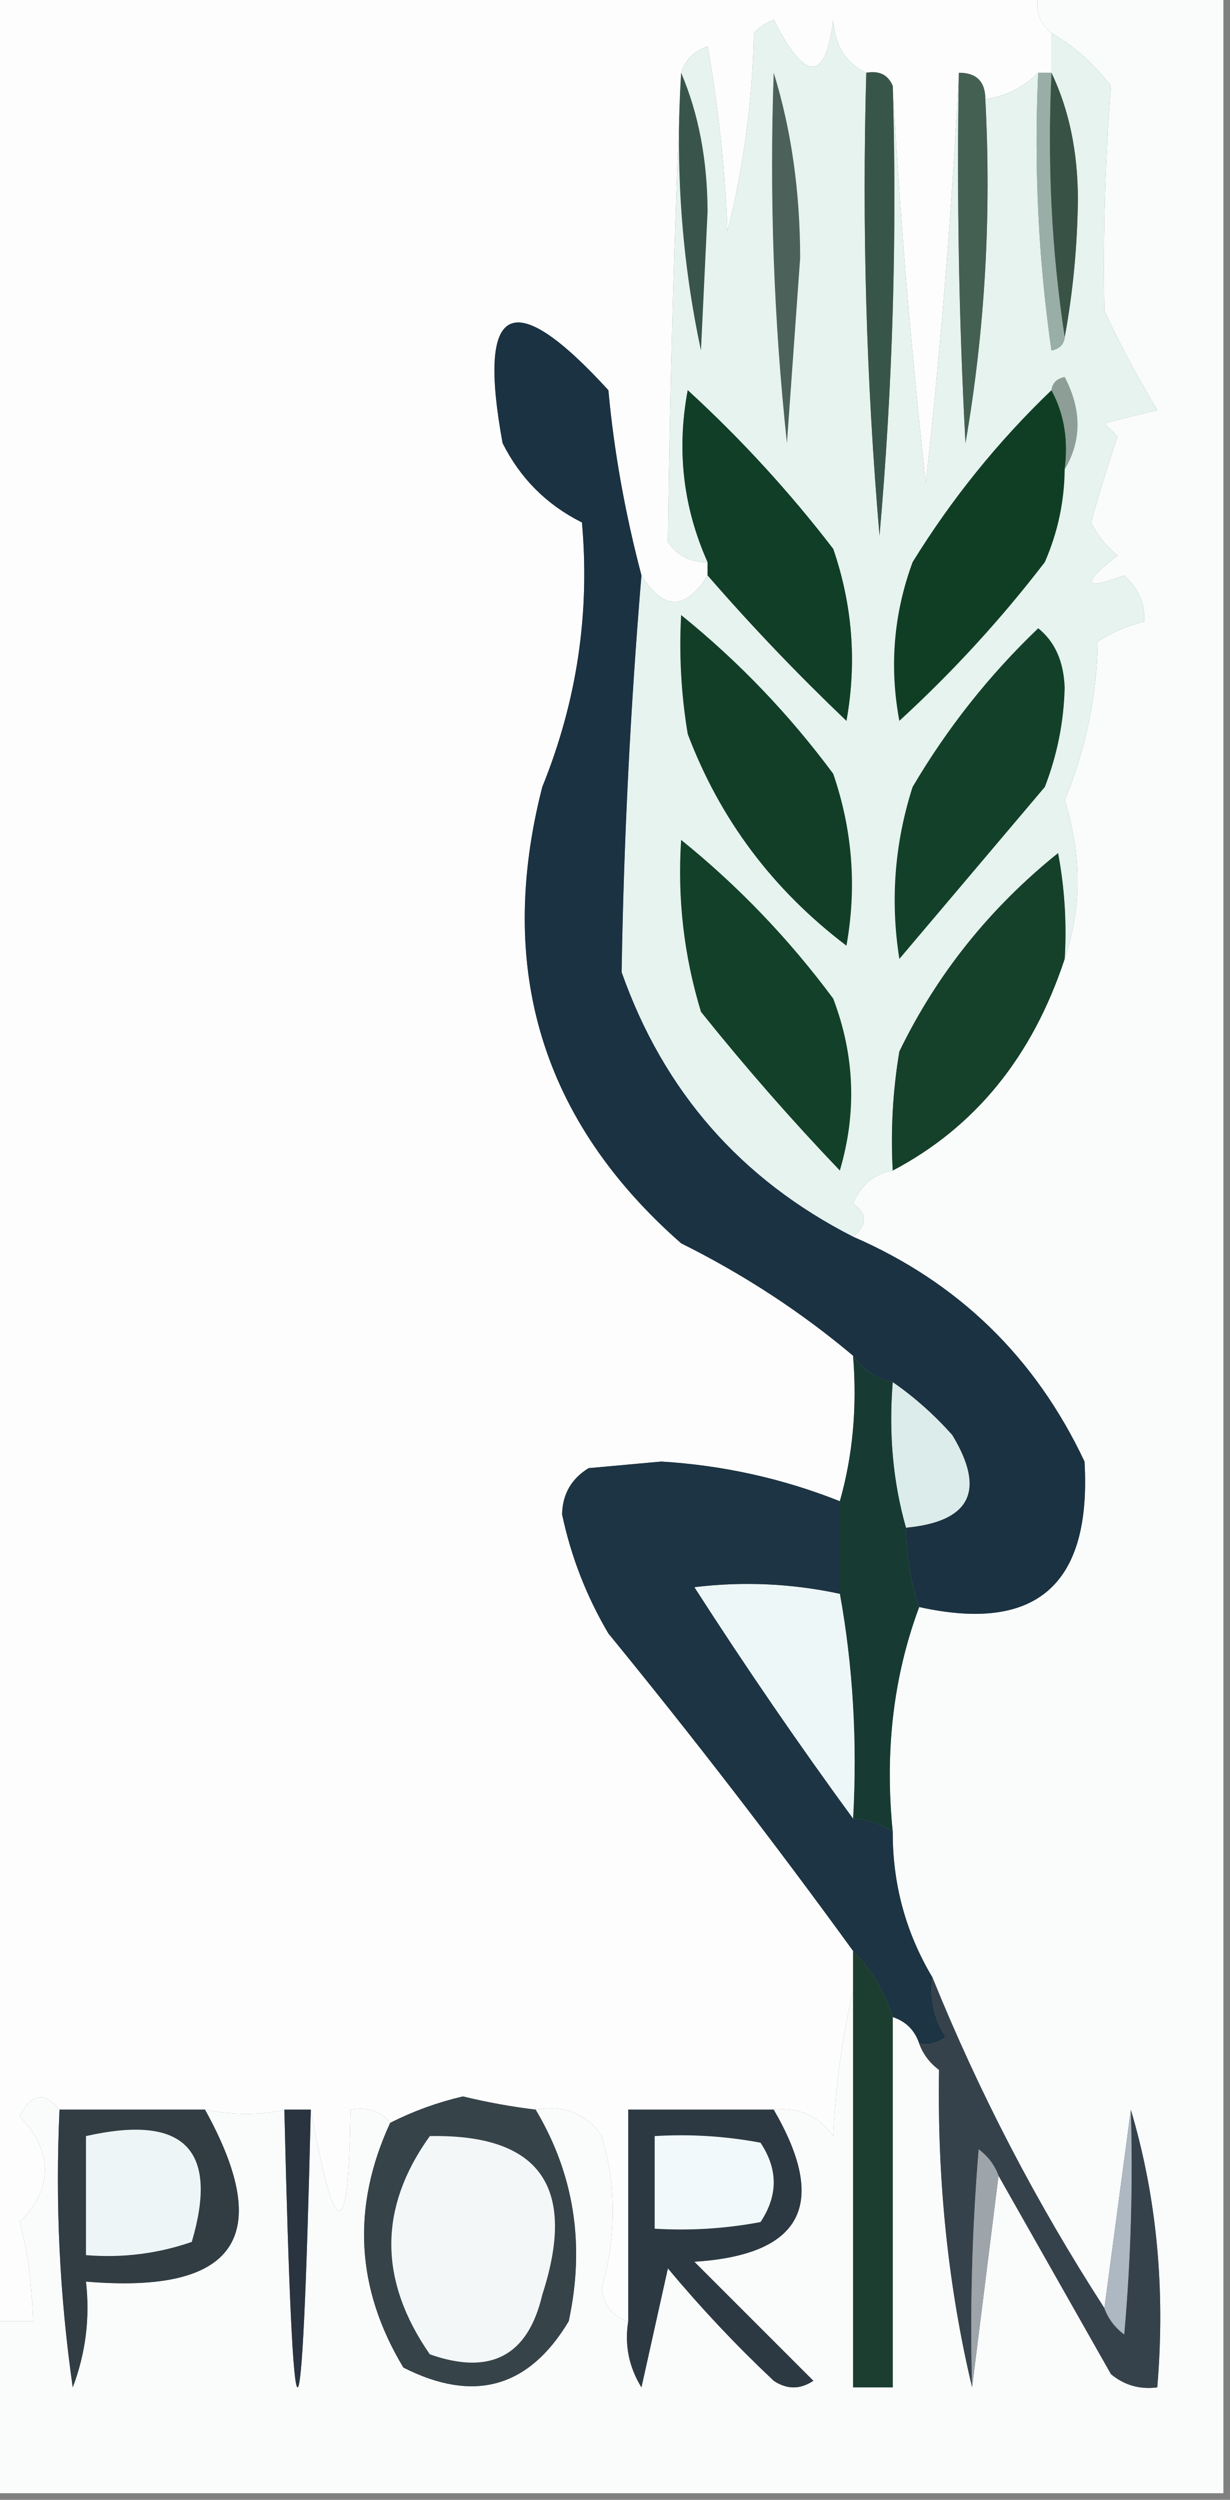
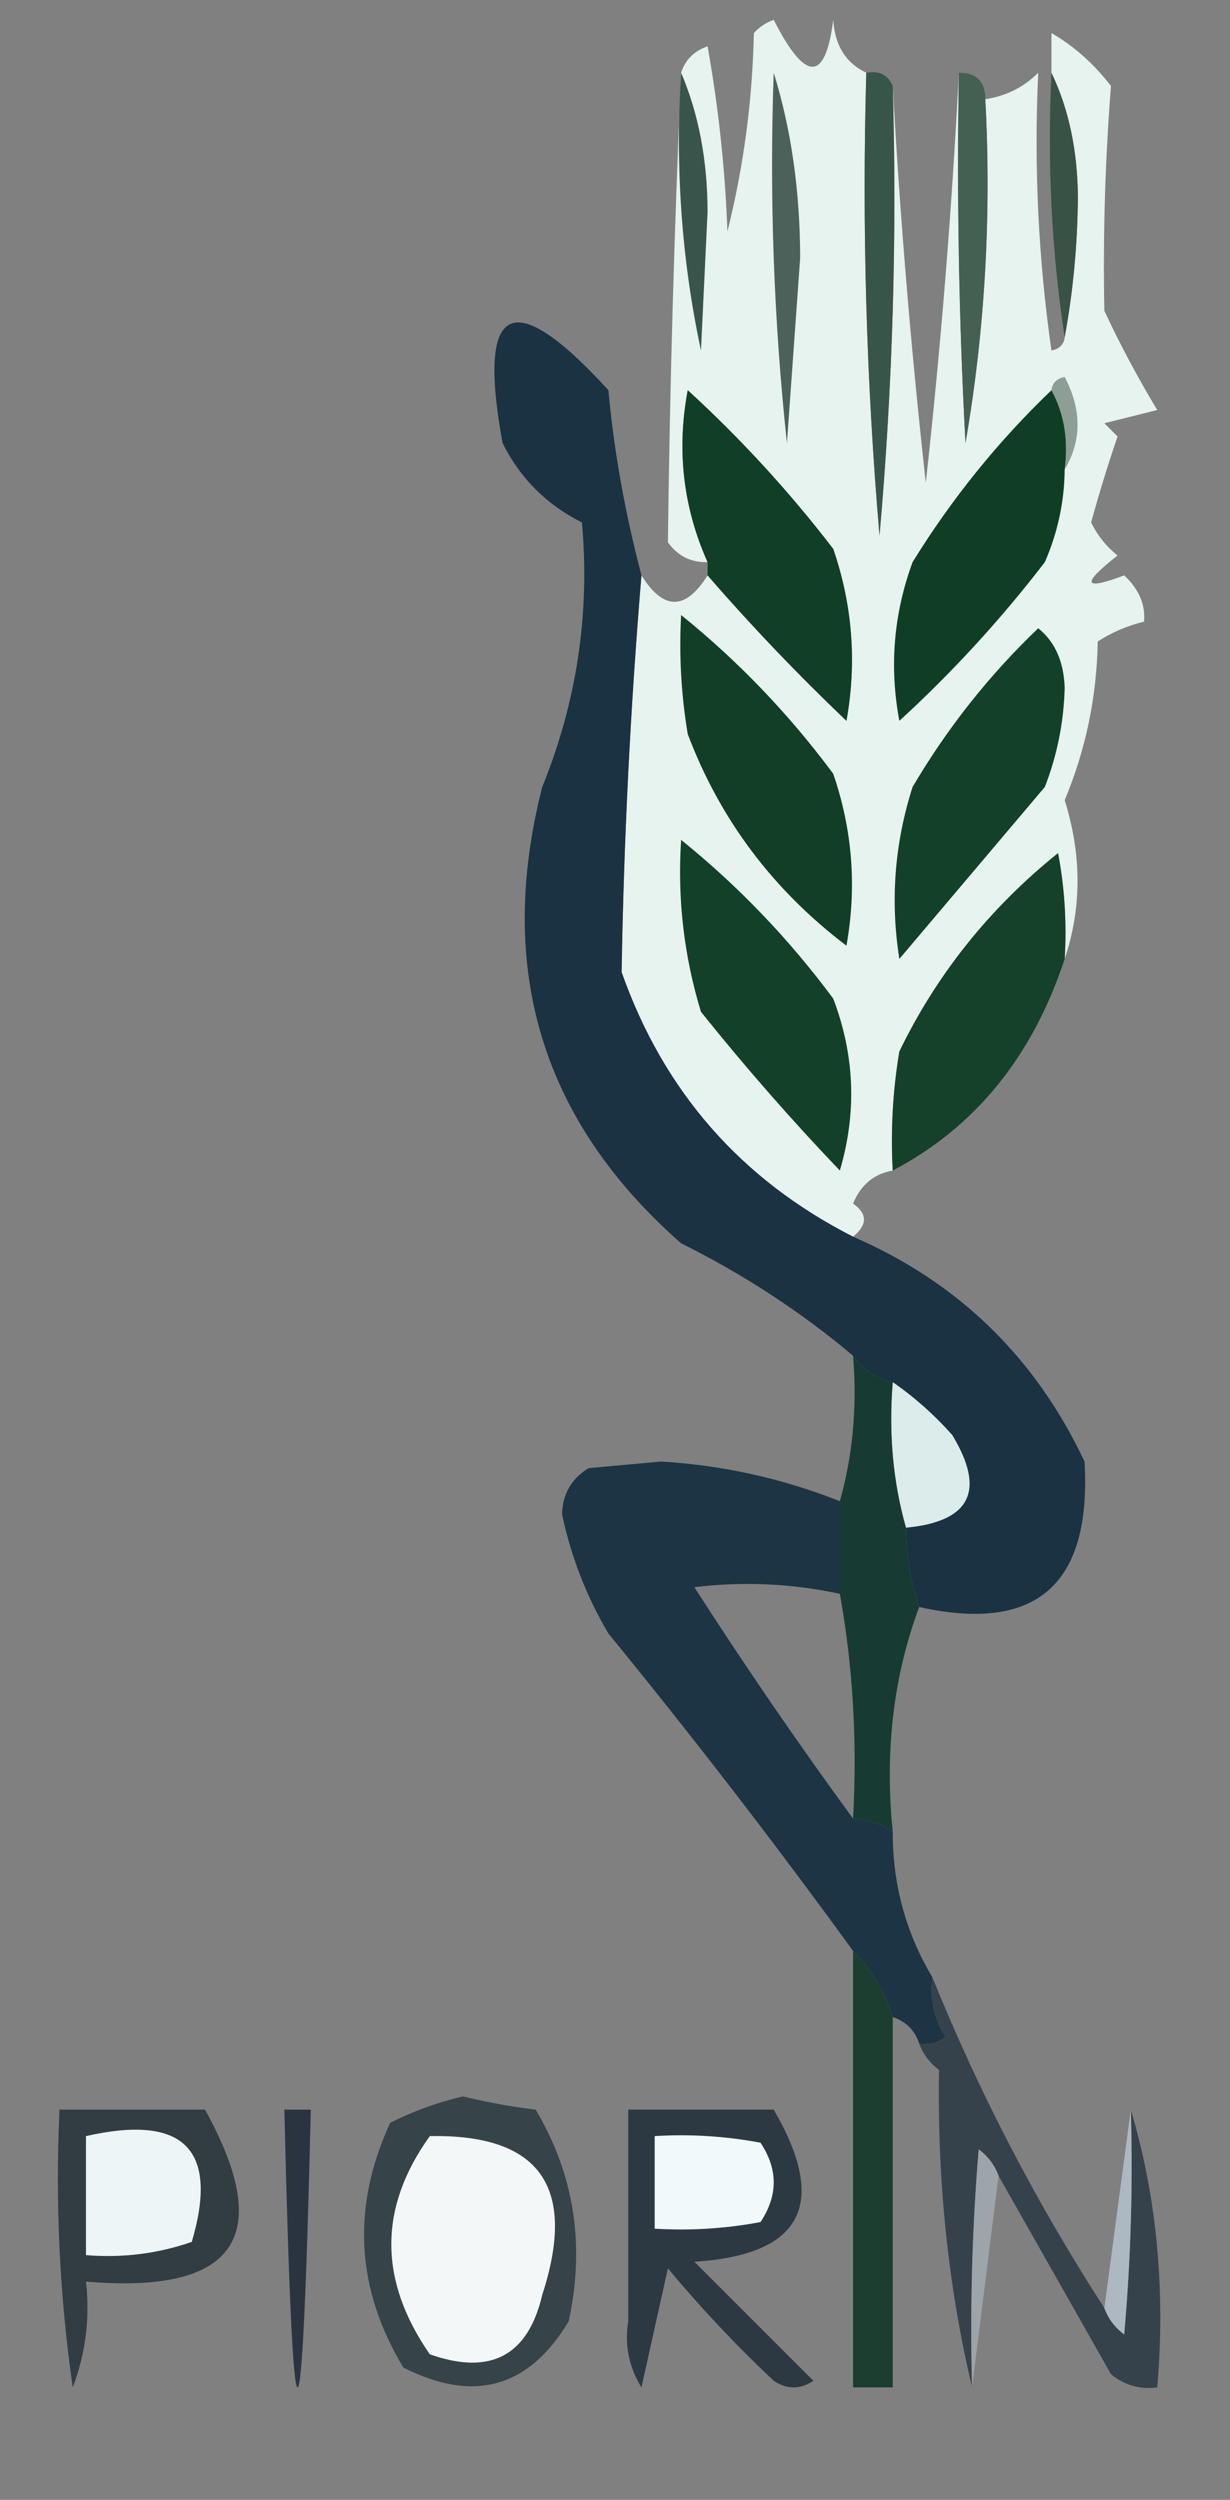
<svg xmlns="http://www.w3.org/2000/svg" version="1.1" width="93px" height="189px" style="shape-rendering:geometricPrecision; text-rendering:geometricPrecision; image-rendering:optimizeQuality; fill-rule:evenodd; clip-rule:evenodd">
  <rect width="100%" height="100%" fill="#808080" stroke="none" />
  <g>
-     <path style="opacity:1" fill="#fdfdfd" d="M -0.5,-0.5 C 25.833,-0.5 52.167,-0.5 78.5,-0.5C 78.263,0.791 78.596,1.791 79.5,2.5C 79.5,3.5 79.5,4.5 79.5,5.5C 79.167,5.5 78.833,5.5 78.5,5.5C 77.395,6.6 76.062,7.267 74.5,7.5C 74.5,6.167 73.833,5.5 72.5,5.5C 71.976,15.817 71.143,26.15 70,36.5C 68.883,26.423 68.05,16.423 67.5,6.5C 67.158,5.662 66.492,5.328 65.5,5.5C 63.955,4.77 63.122,3.437 63,1.5C 62.405,6.228 60.905,6.228 58.5,1.5C 57.914,1.709 57.414,2.043 57,2.5C 56.891,7.614 56.224,12.614 55,17.5C 54.828,12.798 54.328,8.132 53.5,3.5C 52.478,3.855 51.811,4.522 51.5,5.5C 50.976,17.459 50.643,29.293 50.5,41C 51.244,42.039 52.244,42.539 53.5,42.5C 53.5,42.833 53.5,43.167 53.5,43.5C 51.833,46.167 50.167,46.167 48.5,43.5C 47.254,38.764 46.421,34.097 46,29.5C 38.718,21.53 36.051,22.863 38,33.5C 39.333,36.167 41.333,38.167 44,39.5C 44.616,46.381 43.616,53.048 41,59.5C 37.478,73.261 40.978,84.761 51.5,94C 56.24,96.36 60.574,99.193 64.5,102.5C 64.815,106.371 64.482,110.038 63.5,113.5C 59.182,111.785 54.682,110.785 50,110.5C 48.167,110.667 46.333,110.833 44.5,111C 43.196,111.804 42.529,112.971 42.5,114.5C 43.175,117.691 44.342,120.691 46,123.5C 52.417,131.35 58.584,139.35 64.5,147.5C 64.5,148.5 64.5,149.5 64.5,150.5C 63.677,153.977 63.177,157.644 63,161.5C 61.89,159.963 60.39,159.297 58.5,159.5C 54.833,159.5 51.167,159.5 47.5,159.5C 47.5,164.833 47.5,170.167 47.5,175.5C 46.305,175.134 45.639,174.301 45.5,173C 46.615,169.108 46.615,165.275 45.5,161.5C 44.331,159.783 42.665,159.116 40.5,159.5C 38.658,159.277 36.825,158.943 35,158.5C 33.061,158.954 31.228,159.621 29.5,160.5C 28.791,159.596 27.791,159.263 26.5,159.5C 26.367,169.718 25.367,169.718 23.5,159.5C 22.833,159.5 22.167,159.5 21.5,159.5C 19.703,159.935 17.703,159.935 15.5,159.5C 11.833,159.5 8.167,159.5 4.5,159.5C 3.352,158.105 2.352,158.272 1.5,160C 4.034,162.747 4.034,165.413 1.5,168C 2.075,170.141 2.408,172.641 2.5,175.5C 1.5,175.5 0.5,175.5 -0.5,175.5C -0.5,116.833 -0.5,58.167 -0.5,-0.5 Z" />
-   </g>
+     </g>
  <g>
-     <path style="opacity:1" fill="#f9fcfb" d="M 78.5,-0.5 C 83.167,-0.5 87.833,-0.5 92.5,-0.5C 92.5,62.5 92.5,125.5 92.5,188.5C 61.5,188.5 30.5,188.5 -0.5,188.5C -0.5,184.167 -0.5,179.833 -0.5,175.5C 0.5,175.5 1.5,175.5 2.5,175.5C 2.408,172.641 2.075,170.141 1.5,168C 4.034,165.413 4.034,162.747 1.5,160C 2.352,158.272 3.352,158.105 4.5,159.5C 4.17,166.532 4.503,173.532 5.5,180.5C 6.48,177.914 6.813,175.247 6.5,172.5C 17.832,173.461 20.832,169.128 15.5,159.5C 17.703,159.935 19.703,159.935 21.5,159.5C 22.167,187.5 22.833,187.5 23.5,159.5C 25.367,169.718 26.367,169.718 26.5,159.5C 27.791,159.263 28.791,159.596 29.5,160.5C 26.567,166.862 26.901,173.029 30.5,179C 35.82,181.702 39.987,180.535 43,175.5C 44.249,169.718 43.415,164.385 40.5,159.5C 42.665,159.116 44.331,159.783 45.5,161.5C 46.615,165.275 46.615,169.108 45.5,173C 45.639,174.301 46.305,175.134 47.5,175.5C 47.215,177.288 47.548,178.955 48.5,180.5C 49.167,177.5 49.833,174.5 50.5,171.5C 52.984,174.484 55.65,177.318 58.5,180C 59.5,180.667 60.5,180.667 61.5,180C 58.5,177 55.5,174 52.5,171C 60.659,170.483 62.659,166.649 58.5,159.5C 60.39,159.297 61.89,159.963 63,161.5C 63.177,157.644 63.677,153.977 64.5,150.5C 64.5,160.5 64.5,170.5 64.5,180.5C 65.5,180.5 66.5,180.5 67.5,180.5C 67.5,171.167 67.5,161.833 67.5,152.5C 68.5,152.833 69.167,153.5 69.5,154.5C 69.783,155.289 70.283,155.956 71,156.5C 70.86,164.896 71.693,172.896 73.5,180.5C 74.167,175.167 74.833,169.833 75.5,164.5C 78.321,169.473 81.155,174.473 84,179.5C 85.011,180.337 86.178,180.67 87.5,180.5C 88.128,173.087 87.461,166.087 85.5,159.5C 84.833,164.5 84.167,169.5 83.5,174.5C 78.355,166.541 74.021,158.208 70.5,149.5C 68.489,146.131 67.489,142.464 67.5,138.5C 66.883,132.402 67.55,126.735 69.5,121.5C 78.374,123.469 82.541,119.802 82,110.5C 78.283,102.616 72.449,96.949 64.5,93.5C 65.598,92.603 65.598,91.77 64.5,91C 65.078,89.583 66.078,88.75 67.5,88.5C 73.731,85.219 78.064,79.886 80.5,72.5C 81.796,68.632 81.796,64.632 80.5,60.5C 82.093,56.691 82.926,52.691 83,48.5C 84.067,47.809 85.234,47.309 86.5,47C 86.619,45.719 86.119,44.552 85,43.5C 81.89,44.673 81.723,44.173 84.5,42C 83.643,41.311 82.977,40.478 82.5,39.5C 83.106,37.291 83.773,35.124 84.5,33C 84.167,32.667 83.833,32.333 83.5,32C 84.833,31.667 86.167,31.333 87.5,31C 86.039,28.579 84.706,26.079 83.5,23.5C 83.387,17.908 83.553,12.241 84,6.5C 82.693,4.808 81.193,3.475 79.5,2.5C 78.596,1.791 78.263,0.791 78.5,-0.5 Z" />
-   </g>
+     </g>
  <g>
    <path style="opacity:1" fill="#e6f3ef" d="M 65.5,5.5 C 65.168,17.186 65.501,28.852 66.5,40.5C 67.499,29.186 67.832,17.853 67.5,6.5C 68.05,16.423 68.883,26.423 70,36.5C 71.143,26.15 71.976,15.817 72.5,5.5C 72.334,14.839 72.5,24.173 73,33.5C 74.469,25.003 74.969,16.336 74.5,7.5C 76.062,7.267 77.395,6.6 78.5,5.5C 78.17,12.532 78.503,19.532 79.5,26.5C 80.107,26.376 80.44,26.043 80.5,25.5C 81.129,22.083 81.463,18.583 81.5,15C 81.485,11.424 80.818,8.258 79.5,5.5C 79.5,4.5 79.5,3.5 79.5,2.5C 81.193,3.475 82.693,4.808 84,6.5C 83.553,12.241 83.387,17.908 83.5,23.5C 84.706,26.079 86.039,28.579 87.5,31C 86.167,31.333 84.833,31.667 83.5,32C 83.833,32.333 84.167,32.667 84.5,33C 83.773,35.124 83.106,37.291 82.5,39.5C 82.977,40.478 83.643,41.311 84.5,42C 81.723,44.173 81.89,44.673 85,43.5C 86.119,44.552 86.619,45.719 86.5,47C 85.234,47.309 84.067,47.809 83,48.5C 82.926,52.691 82.093,56.691 80.5,60.5C 81.796,64.632 81.796,68.632 80.5,72.5C 80.664,69.813 80.497,67.146 80,64.5C 74.832,68.657 70.832,73.657 68,79.5C 67.502,82.482 67.335,85.482 67.5,88.5C 66.078,88.75 65.078,89.583 64.5,91C 65.598,91.77 65.598,92.603 64.5,93.5C 56.013,89.178 50.18,82.512 47,73.5C 47.165,63.498 47.665,53.498 48.5,43.5C 50.167,46.167 51.833,46.167 53.5,43.5C 56.768,47.271 60.268,50.938 64,54.5C 64.791,50.075 64.457,45.741 63,41.5C 59.702,37.2 56.035,33.2 52,29.5C 51.151,34.026 51.651,38.36 53.5,42.5C 52.244,42.539 51.244,42.039 50.5,41C 50.643,29.293 50.976,17.459 51.5,5.5C 51.811,4.522 52.478,3.855 53.5,3.5C 54.328,8.132 54.828,12.798 55,17.5C 56.224,12.614 56.891,7.614 57,2.5C 57.414,2.043 57.914,1.709 58.5,1.5C 60.905,6.228 62.405,6.228 63,1.5C 63.122,3.437 63.955,4.77 65.5,5.5 Z" />
  </g>
  <g>
    <path style="opacity:1" fill="#8c9e95" d="M 79.5,29.5 C 79.56,28.957 79.893,28.624 80.5,28.5C 81.797,30.973 81.797,33.307 80.5,35.5C 80.795,33.265 80.461,31.265 79.5,29.5 Z" />
  </g>
  <g>
    <path style="opacity:1" fill="#39554b" d="M 51.5,5.5 C 52.821,8.598 53.488,12.098 53.5,16C 53.333,19.5 53.167,23 53,26.5C 51.54,19.677 51.04,12.677 51.5,5.5 Z" />
  </g>
  <g>
    <path style="opacity:1" fill="#385245" d="M 79.5,5.5 C 80.818,8.258 81.485,11.424 81.5,15C 81.463,18.583 81.129,22.083 80.5,25.5C 79.509,19.021 79.176,12.354 79.5,5.5 Z" />
  </g>
  <g>
-     <path style="opacity:1" fill="#98aea7" d="M 78.5,5.5 C 78.833,5.5 79.167,5.5 79.5,5.5C 79.176,12.354 79.509,19.021 80.5,25.5C 80.44,26.043 80.107,26.376 79.5,26.5C 78.503,19.532 78.17,12.532 78.5,5.5 Z" />
-   </g>
+     </g>
  <g>
    <path style="opacity:1" fill="#436052" d="M 72.5,5.5 C 73.833,5.5 74.5,6.167 74.5,7.5C 74.969,16.336 74.469,25.003 73,33.5C 72.5,24.173 72.334,14.839 72.5,5.5 Z" />
  </g>
  <g>
    <path style="opacity:1" fill="#4c615a" d="M 58.5,5.5 C 59.827,9.783 60.493,14.449 60.5,19.5C 60.167,24.167 59.833,28.833 59.5,33.5C 58.502,24.19 58.168,14.857 58.5,5.5 Z" />
  </g>
  <g>
    <path style="opacity:1" fill="#38554a" d="M 65.5,5.5 C 66.492,5.328 67.158,5.662 67.5,6.5C 67.832,17.853 67.499,29.186 66.5,40.5C 65.501,28.852 65.168,17.186 65.5,5.5 Z" />
  </g>
  <g>
    <path style="opacity:1" fill="#103e25" d="M 79.5,29.5 C 80.461,31.265 80.795,33.265 80.5,35.5C 80.477,37.927 79.977,40.26 79,42.5C 75.702,46.8 72.035,50.8 68,54.5C 67.233,50.407 67.566,46.407 69,42.5C 71.955,37.714 75.455,33.38 79.5,29.5 Z" />
  </g>
  <g>
    <path style="opacity:1" fill="#103e27" d="M 53.5,43.5 C 53.5,43.167 53.5,42.833 53.5,42.5C 51.651,38.36 51.151,34.026 52,29.5C 56.035,33.2 59.702,37.2 63,41.5C 64.457,45.741 64.791,50.075 64,54.5C 60.268,50.938 56.768,47.271 53.5,43.5 Z" />
  </g>
  <g>
    <path style="opacity:1" fill="#134029" d="M 78.5,47.5 C 79.765,48.514 80.431,50.014 80.5,52C 80.435,54.591 79.935,57.091 79,59.5C 75.333,63.833 71.667,68.167 68,72.5C 67.304,68.095 67.637,63.761 69,59.5C 71.619,55.05 74.786,51.05 78.5,47.5 Z" />
  </g>
  <g>
    <path style="opacity:1" fill="#123e28" d="M 51.5,46.5 C 55.831,49.998 59.664,53.998 63,58.5C 64.457,62.741 64.791,67.075 64,71.5C 58.432,67.276 54.432,61.942 52,55.5C 51.502,52.518 51.335,49.518 51.5,46.5 Z" />
  </g>
  <g>
    <path style="opacity:1" fill="#134028" d="M 51.5,63.5 C 55.831,66.998 59.664,70.998 63,75.5C 64.628,79.781 64.795,84.114 63.5,88.5C 59.843,84.674 56.343,80.674 53,76.5C 51.71,72.269 51.21,67.936 51.5,63.5 Z" />
  </g>
  <g>
    <path style="opacity:1" fill="#15402a" d="M 80.5,72.5 C 78.064,79.886 73.731,85.219 67.5,88.5C 67.335,85.482 67.502,82.482 68,79.5C 70.832,73.657 74.832,68.657 80,64.5C 80.497,67.146 80.664,69.813 80.5,72.5 Z" />
  </g>
  <g>
    <path style="opacity:1" fill="#1a3242" d="M 48.5,43.5 C 47.665,53.498 47.165,63.498 47,73.5C 50.18,82.512 56.013,89.178 64.5,93.5C 72.449,96.949 78.283,102.616 82,110.5C 82.541,119.802 78.374,123.469 69.5,121.5C 68.85,119.565 68.517,117.565 68.5,115.5C 73.377,115.037 74.544,112.704 72,108.5C 70.629,106.959 69.129,105.625 67.5,104.5C 66.222,104.218 65.222,103.551 64.5,102.5C 60.574,99.193 56.24,96.36 51.5,94C 40.978,84.761 37.478,73.261 41,59.5C 43.616,53.048 44.616,46.381 44,39.5C 41.333,38.167 39.333,36.167 38,33.5C 36.051,22.863 38.718,21.53 46,29.5C 46.421,34.097 47.254,38.764 48.5,43.5 Z" />
  </g>
  <g>
    <path style="opacity:1" fill="#dcecea" d="M 67.5,104.5 C 69.129,105.625 70.629,106.959 72,108.5C 74.544,112.704 73.377,115.037 68.5,115.5C 67.518,112.038 67.185,108.371 67.5,104.5 Z" />
  </g>
  <g>
    <path style="opacity:1" fill="#173b33" d="M 64.5,102.5 C 65.222,103.551 66.222,104.218 67.5,104.5C 67.185,108.371 67.518,112.038 68.5,115.5C 68.517,117.565 68.85,119.565 69.5,121.5C 67.55,126.735 66.883,132.402 67.5,138.5C 66.609,137.89 65.609,137.557 64.5,137.5C 64.822,131.642 64.489,125.975 63.5,120.5C 63.5,118.167 63.5,115.833 63.5,113.5C 64.482,110.038 64.815,106.371 64.5,102.5 Z" />
  </g>
  <g>
-     <path style="opacity:1" fill="#eef7f7" d="M 63.5,120.5 C 64.489,125.975 64.822,131.642 64.5,137.5C 60.363,131.845 56.363,126.012 52.5,120C 56.188,119.55 59.854,119.717 63.5,120.5 Z" />
-   </g>
+     </g>
  <g>
    <path style="opacity:1" fill="#1c3443" d="M 63.5,113.5 C 63.5,115.833 63.5,118.167 63.5,120.5C 59.854,119.717 56.188,119.55 52.5,120C 56.363,126.012 60.363,131.845 64.5,137.5C 65.609,137.557 66.609,137.89 67.5,138.5C 67.489,142.464 68.489,146.131 70.5,149.5C 70.287,151.144 70.62,152.644 71.5,154C 70.906,154.464 70.239,154.631 69.5,154.5C 69.167,153.5 68.5,152.833 67.5,152.5C 66.89,150.566 65.89,148.899 64.5,147.5C 58.584,139.35 52.417,131.35 46,123.5C 44.342,120.691 43.175,117.691 42.5,114.5C 42.529,112.971 43.196,111.804 44.5,111C 46.333,110.833 48.167,110.667 50,110.5C 54.682,110.785 59.182,111.785 63.5,113.5 Z" />
  </g>
  <g>
    <path style="opacity:1" fill="#1c3e30" d="M 64.5,147.5 C 65.89,148.899 66.89,150.566 67.5,152.5C 67.5,161.833 67.5,171.167 67.5,180.5C 66.5,180.5 65.5,180.5 64.5,180.5C 64.5,170.5 64.5,160.5 64.5,150.5C 64.5,149.5 64.5,148.5 64.5,147.5 Z" />
  </g>
  <g>
    <path style="opacity:1" fill="#2a3441" d="M 21.5,159.5 C 22.167,159.5 22.833,159.5 23.5,159.5C 22.833,187.5 22.167,187.5 21.5,159.5 Z" />
  </g>
  <g>
    <path style="opacity:1" fill="#313c43" d="M 4.5,159.5 C 8.167,159.5 11.833,159.5 15.5,159.5C 20.832,169.128 17.832,173.461 6.5,172.5C 6.813,175.247 6.48,177.914 5.5,180.5C 4.503,173.532 4.17,166.532 4.5,159.5 Z" />
  </g>
  <g>
    <path style="opacity:1" fill="#eef5f7" d="M 6.5,161.5 C 13.9,159.825 16.567,162.492 14.5,169.5C 11.916,170.393 9.249,170.726 6.5,170.5C 6.5,167.5 6.5,164.5 6.5,161.5 Z" />
  </g>
  <g>
    <path style="opacity:1" fill="#2c3942" d="M 58.5,159.5 C 62.659,166.649 60.659,170.483 52.5,171C 55.5,174 58.5,177 61.5,180C 60.5,180.667 59.5,180.667 58.5,180C 55.65,177.318 52.984,174.484 50.5,171.5C 49.833,174.5 49.167,177.5 48.5,180.5C 47.548,178.955 47.215,177.288 47.5,175.5C 47.5,170.167 47.5,164.833 47.5,159.5C 51.167,159.5 54.833,159.5 58.5,159.5 Z" />
  </g>
  <g>
    <path style="opacity:1" fill="#f2f9fa" d="M 49.5,161.5 C 52.187,161.336 54.854,161.503 57.5,162C 58.833,164 58.833,166 57.5,168C 54.854,168.497 52.187,168.664 49.5,168.5C 49.5,166.167 49.5,163.833 49.5,161.5 Z" />
  </g>
  <g>
    <path style="opacity:1" fill="#36424b" d="M 70.5,149.5 C 74.021,158.208 78.355,166.541 83.5,174.5C 83.783,175.289 84.283,175.956 85,176.5C 85.499,170.843 85.666,165.176 85.5,159.5C 87.461,166.087 88.128,173.087 87.5,180.5C 86.178,180.67 85.011,180.337 84,179.5C 81.155,174.473 78.321,169.473 75.5,164.5C 75.217,163.711 74.717,163.044 74,162.5C 73.501,168.491 73.334,174.491 73.5,180.5C 71.693,172.896 70.86,164.896 71,156.5C 70.283,155.956 69.783,155.289 69.5,154.5C 70.239,154.631 70.906,154.464 71.5,154C 70.62,152.644 70.287,151.144 70.5,149.5 Z" />
  </g>
  <g>
    <path style="opacity:1" fill="#adb8c3" d="M 85.5,159.5 C 85.666,165.176 85.499,170.843 85,176.5C 84.283,175.956 83.783,175.289 83.5,174.5C 84.167,169.5 84.833,164.5 85.5,159.5 Z" />
  </g>
  <g>
    <path style="opacity:1" fill="#364349" d="M 40.5,159.5 C 43.415,164.385 44.249,169.718 43,175.5C 39.987,180.535 35.82,181.702 30.5,179C 26.901,173.029 26.567,166.862 29.5,160.5C 31.228,159.621 33.061,158.954 35,158.5C 36.825,158.943 38.658,159.277 40.5,159.5 Z" />
  </g>
  <g>
    <path style="opacity:1" fill="#f3f7f8" d="M 32.5,161.5 C 40.819,161.344 43.652,165.344 41,173.5C 39.923,178.115 37.09,179.615 32.5,178C 28.617,172.402 28.617,166.902 32.5,161.5 Z" />
  </g>
  <g>
    <path style="opacity:1" fill="#9da4aa" d="M 75.5,164.5 C 74.833,169.833 74.167,175.167 73.5,180.5C 73.334,174.491 73.501,168.491 74,162.5C 74.717,163.044 75.217,163.711 75.5,164.5 Z" />
  </g>
</svg>